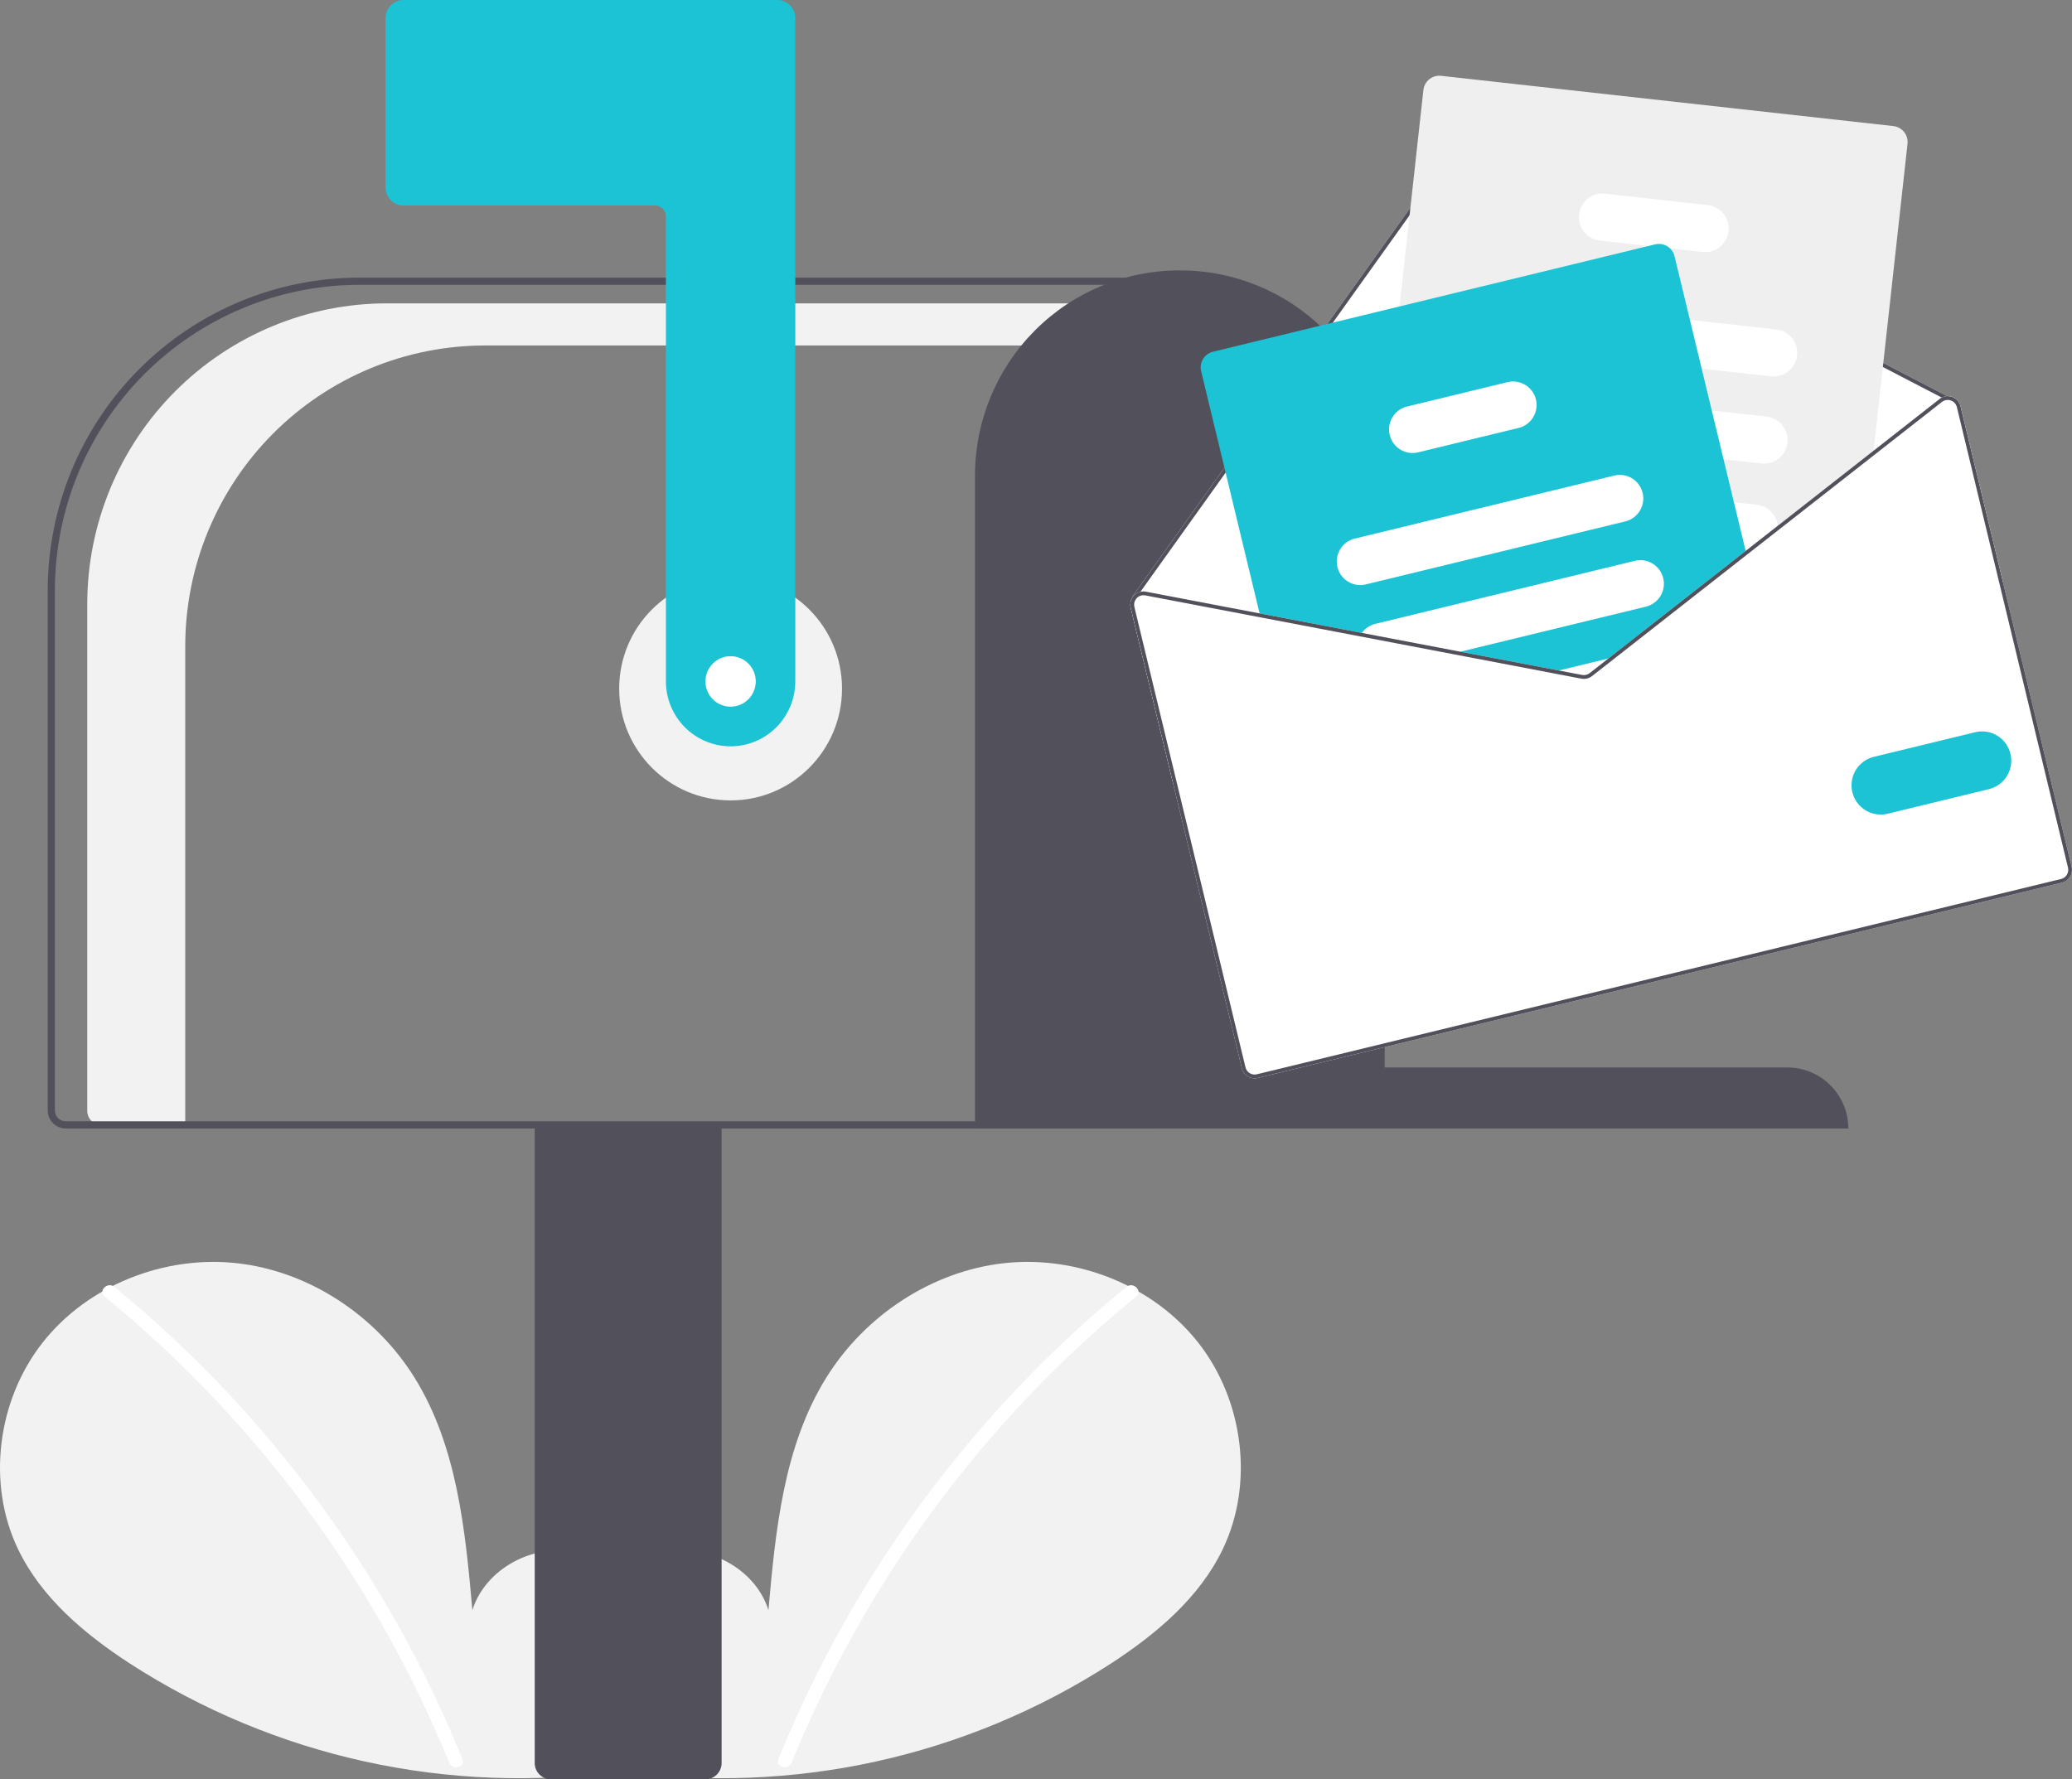
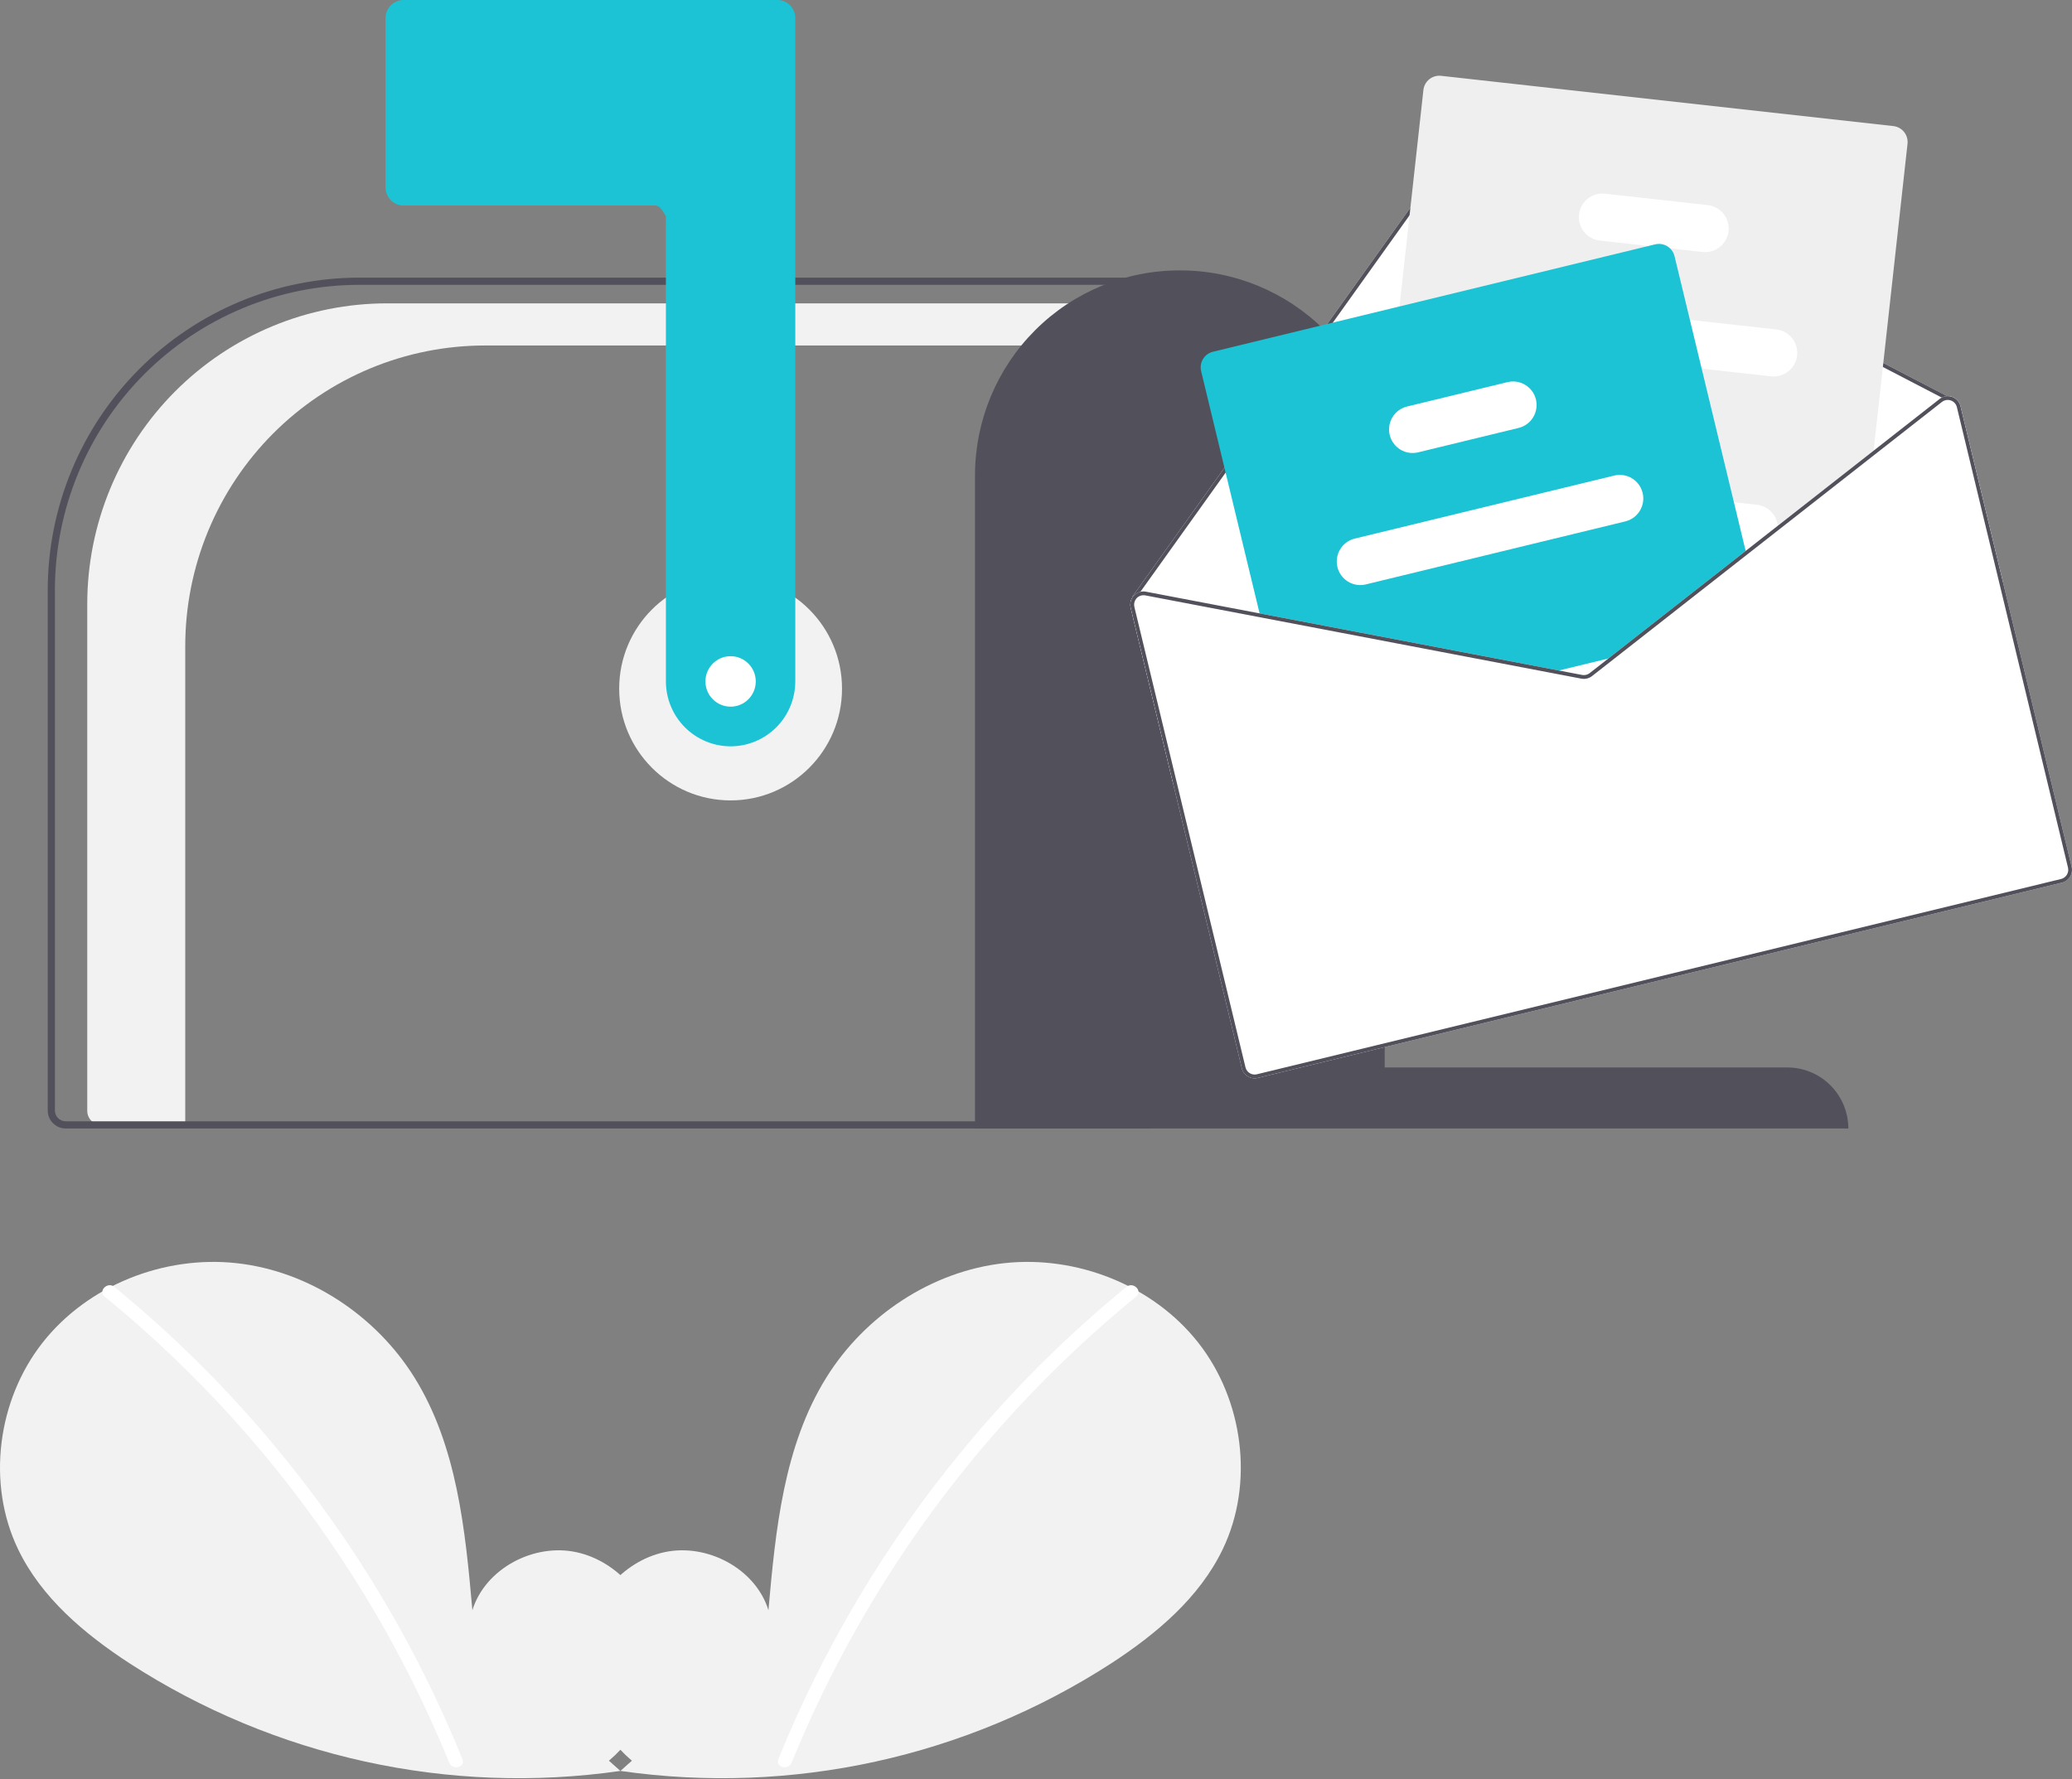
<svg xmlns="http://www.w3.org/2000/svg" width="319" height="274" viewBox="0 0 319 274" fill="none">
  <rect x="0" y="0" width="319" height="274" fill="#808080" stroke="none" />
  <g clip-path="url(#clip0_46_501)">
    <path d="M93.748 271.141C98.869 266.799 101.979 259.94 101.164 253.263C100.348 246.586 95.296 240.448 88.742 239.03C82.188 237.612 74.717 241.537 72.727 247.961C71.631 235.576 70.369 222.672 63.807 212.126C57.865 202.576 47.573 195.742 36.419 194.52C25.266 193.298 13.522 197.915 6.566 206.748C-0.39 215.581 -2.093 228.423 2.779 238.565C6.368 246.036 12.98 251.595 19.908 256.119C42.294 270.612 69.144 276.506 95.516 272.715" fill="#F2F2F2" />
    <path d="M17.596 198.17C26.799 205.692 35.242 214.104 42.803 223.286C54.635 237.605 64.21 253.66 71.194 270.891C71.705 272.148 69.67 272.695 69.165 271.452C64.724 260.558 59.229 250.127 52.76 240.308C42.672 224.97 30.313 211.264 16.108 199.663C15.058 198.805 16.554 197.319 17.596 198.17V198.17Z" fill="white" />
    <path d="M97.285 271.141C92.164 266.799 89.054 259.94 89.869 253.263C90.685 246.586 95.737 240.448 102.291 239.03C108.845 237.612 116.316 241.537 118.306 247.961C119.402 235.576 120.664 222.672 127.226 212.126C133.168 202.576 143.46 195.742 154.614 194.52C165.767 193.298 177.511 197.915 184.467 206.748C191.423 215.581 193.126 228.423 188.254 238.565C184.665 246.036 178.053 251.595 171.125 256.119C148.739 270.612 121.889 276.506 95.516 272.715" fill="#F2F2F2" />
    <path d="M173.437 198.17C164.234 205.692 155.791 214.104 148.23 223.286C136.398 237.605 126.823 253.66 119.839 270.891C119.328 272.148 121.362 272.695 121.868 271.452C133.295 243.448 151.536 218.766 174.925 199.663C175.975 198.805 174.479 197.319 173.437 198.17V198.17Z" fill="white" />
    <path d="M112.481 123.258C121.955 123.258 129.635 115.553 129.635 106.047C129.635 96.541 121.955 88.835 112.481 88.835C103.008 88.835 95.328 96.541 95.328 106.047C95.328 115.553 103.008 123.258 112.481 123.258Z" fill="#F2F2F2" />
    <path d="M59.592 46.715H177.775V53.203H74.679C68.618 53.203 62.615 54.401 57.015 56.728C51.415 59.056 46.326 62.467 42.04 66.768C37.754 71.069 34.354 76.175 32.034 81.794C29.714 87.413 28.52 93.436 28.52 99.518V173.228H15.589C15.017 173.228 14.469 173 14.065 172.595C13.66 172.189 13.433 171.639 13.433 171.065V93.03C13.433 86.948 14.627 80.925 16.947 75.306C19.267 69.687 22.667 64.581 26.953 60.28C31.239 55.98 36.328 52.568 41.928 50.24C47.528 47.913 53.531 46.715 59.592 46.715Z" fill="#F2F2F2" />
-     <path d="M82.324 271.501V172.95H111.098V271.501C111.097 272.164 110.834 272.799 110.368 273.267C109.901 273.736 109.268 273.999 108.608 274H84.814C84.154 273.999 83.521 273.736 83.054 273.267C82.587 272.799 82.325 272.164 82.324 271.501Z" fill="#52515B" />
    <path d="M7.347 171.007V90.87C7.361 78.113 12.418 65.882 21.408 56.861C30.398 47.841 42.588 42.766 55.302 42.752H177.222V173.783H10.113C9.38 173.783 8.677 173.49 8.158 172.969C7.639 172.449 7.347 171.743 7.347 171.007ZM176.115 43.862H55.302C42.881 43.877 30.973 48.834 22.19 57.646C13.408 66.459 8.467 78.407 8.453 90.87V171.007C8.454 171.449 8.629 171.872 8.94 172.185C9.251 172.497 9.673 172.672 10.113 172.673H176.115V43.862Z" fill="#52515B" />
-     <path d="M112.481 114.93C109.84 114.927 107.309 113.873 105.442 112C103.574 110.126 102.524 107.586 102.521 104.936V33.313C102.521 32.871 102.345 32.448 102.034 32.136C101.723 31.823 101.301 31.648 100.861 31.647H62.127C61.394 31.647 60.69 31.354 60.172 30.833C59.653 30.313 59.361 29.607 59.361 28.871V2.776C59.361 2.04 59.653 1.334 60.172 0.814C60.69 0.294 61.394 0.001 62.127 0H119.675C120.408 0.001 121.111 0.294 121.63 0.814C122.149 1.334 122.44 2.04 122.441 2.776V104.936C122.438 107.586 121.388 110.126 119.521 112C117.653 113.873 115.122 114.927 112.481 114.93Z" fill="#1BC3D4" />
+     <path d="M112.481 114.93C109.84 114.927 107.309 113.873 105.442 112C103.574 110.126 102.524 107.586 102.521 104.936V33.313C101.723 31.823 101.301 31.648 100.861 31.647H62.127C61.394 31.647 60.69 31.354 60.172 30.833C59.653 30.313 59.361 29.607 59.361 28.871V2.776C59.361 2.04 59.653 1.334 60.172 0.814C60.69 0.294 61.394 0.001 62.127 0H119.675C120.408 0.001 121.111 0.294 121.63 0.814C122.149 1.334 122.44 2.04 122.441 2.776V104.936C122.438 107.586 121.388 110.126 119.521 112C117.653 113.873 115.122 114.927 112.481 114.93Z" fill="#1BC3D4" />
    <path d="M181.649 41.641C189.996 41.624 198.009 44.934 203.924 50.844C209.839 56.755 213.171 64.78 213.189 73.156V164.384H275.163C277.653 164.379 280.042 165.366 281.806 167.129C283.571 168.891 284.565 171.285 284.57 173.783H150.108V73.156C150.126 64.78 153.459 56.755 159.374 50.844C165.289 44.934 173.301 41.624 181.649 41.641Z" fill="#52515B" />
    <path d="M174.08 93.591L180.611 120.662L308.367 89.63L301.836 62.559C301.757 62.228 301.596 61.923 301.368 61.671C301.14 61.419 300.852 61.229 300.531 61.119C300.294 61.035 300.044 60.997 299.793 61.007L225.945 22.641C225.512 22.419 225.014 22.36 224.542 22.474C224.07 22.588 223.653 22.867 223.368 23.262L187.777 73.062L174.36 91.841C174.336 91.874 174.319 91.911 174.31 91.951C174.302 91.991 174.302 92.033 174.311 92.073C174.038 92.529 173.955 93.075 174.08 93.591Z" fill="white" />
    <path d="M174.311 92.073C174.317 92.108 174.33 92.142 174.35 92.172C174.369 92.202 174.394 92.228 174.423 92.248C174.458 92.272 174.497 92.288 174.538 92.297C174.58 92.305 174.622 92.305 174.663 92.296C174.73 92.278 174.788 92.237 174.828 92.181L174.875 92.117L175.573 91.136L188.261 73.389L223.841 23.601C224.044 23.319 224.341 23.119 224.678 23.038C225.015 22.957 225.371 23 225.679 23.159L298.955 61.228L299.613 61.571C299.639 61.582 299.667 61.592 299.694 61.599C299.744 61.59 299.794 61.586 299.845 61.585C299.913 61.562 299.971 61.513 300.005 61.449C300.023 61.415 300.034 61.378 300.037 61.34C300.041 61.302 300.037 61.264 300.026 61.227C300.014 61.191 299.996 61.157 299.972 61.127C299.947 61.098 299.918 61.074 299.884 61.056L299.793 61.007L225.945 22.641C225.512 22.419 225.015 22.36 224.542 22.474C224.07 22.588 223.653 22.867 223.368 23.262L187.777 73.062L174.36 91.841C174.336 91.874 174.319 91.911 174.31 91.951C174.302 91.991 174.302 92.033 174.311 92.073Z" fill="#52515B" />
    <path d="M212.68 94.833L215.524 95.15L236.63 97.496L250.621 99.05L251.448 99.142L268.907 85.459L269.576 84.935L273.699 81.703L288.37 70.207L288.458 69.399L293.677 22.142C293.748 21.492 293.559 20.839 293.151 20.328C292.744 19.817 292.151 19.489 291.502 19.416L221.861 11.675C221.213 11.604 220.563 11.793 220.053 12.202C219.544 12.611 219.217 13.206 219.144 13.856L215.464 47.19L213.422 65.671L211.596 82.205L210.75 89.883L210.503 92.107C210.432 92.758 210.622 93.41 211.03 93.921C211.438 94.432 212.031 94.76 212.68 94.833Z" fill="#EFEFEF" />
    <path d="M231.817 53.411L261.984 56.763L272.682 57.952C273.154 58.004 273.632 57.963 274.088 57.83C274.545 57.697 274.97 57.475 275.341 57.177C275.712 56.879 276.021 56.511 276.25 56.093C276.479 55.675 276.624 55.217 276.677 54.743C276.729 54.269 276.688 53.789 276.555 53.331C276.423 52.873 276.202 52.446 275.905 52.074C275.608 51.701 275.241 51.392 274.824 51.162C274.408 50.932 273.951 50.786 273.478 50.734L260.172 49.255L232.616 46.19C231.662 46.084 230.705 46.362 229.956 46.964C229.206 47.566 228.726 48.442 228.62 49.4C228.514 50.357 228.792 51.317 229.391 52.069C229.991 52.822 230.863 53.304 231.817 53.411Z" fill="white" />
-     <path d="M230.1 66.8C230.178 66.814 230.255 66.828 230.335 66.836L265.353 70.729L271.2 71.38C272.154 71.486 273.111 71.207 273.86 70.605C274.61 70.003 275.09 69.126 275.196 68.169C275.301 67.211 275.023 66.251 274.423 65.499C273.823 64.747 272.95 64.265 271.996 64.159L263.541 63.221L235.802 60.137L231.134 59.618C230.201 59.513 229.263 59.777 228.52 60.353C227.777 60.93 227.286 61.774 227.152 62.707C227.017 63.639 227.25 64.588 227.8 65.352C228.35 66.116 229.175 66.635 230.1 66.8V66.8Z" fill="white" />
    <path d="M226.136 78.673C226.423 79.151 226.816 79.556 227.285 79.857C227.753 80.158 228.284 80.347 228.837 80.408L243.19 82.003L268.753 84.845L268.758 84.843L269.576 84.935L273.699 81.703C273.725 81.458 273.725 81.21 273.7 80.965C273.613 80.141 273.248 79.371 272.666 78.783C272.084 78.195 271.319 77.824 270.498 77.731L266.947 77.335L252.861 75.771L242.725 74.644L229.633 73.188C228.962 73.113 228.284 73.228 227.675 73.52C227.065 73.812 226.55 74.27 226.186 74.84C225.822 75.411 225.625 76.072 225.616 76.749C225.607 77.427 225.788 78.093 226.136 78.673L226.136 78.673Z" fill="white" />
    <path d="M246.296 37.044L253.802 37.878L257.117 38.248L262.125 38.804C263.079 38.91 264.036 38.631 264.786 38.029C265.535 37.426 266.015 36.55 266.121 35.593C266.227 34.635 265.949 33.675 265.349 32.923C264.748 32.171 263.875 31.689 262.921 31.583L247.096 29.826C246.142 29.719 245.185 29.997 244.435 30.599C243.686 31.201 243.205 32.076 243.099 33.033C242.993 33.991 243.27 34.951 243.87 35.703C244.469 36.455 245.342 36.938 246.296 37.044V37.044Z" fill="white" />
    <path d="M184.923 57.15L194.073 95.079L209.346 97.993L223.474 100.692L238.632 103.586L243.475 104.51C243.759 104.564 244.051 104.557 244.331 104.489C244.611 104.421 244.874 104.293 245.102 104.115L248.988 101.07L251.448 99.142L268.907 85.459L257.806 39.446C257.696 38.989 257.457 38.572 257.117 38.248C256.819 37.96 256.454 37.753 256.055 37.645C255.656 37.536 255.236 37.53 254.835 37.627L186.735 54.169C186.101 54.323 185.554 54.724 185.214 55.283C184.874 55.842 184.769 56.513 184.923 57.15Z" fill="#1BC3D4" />
    <path d="M205.905 87.323C206.132 88.259 206.719 89.066 207.538 89.568C208.357 90.069 209.341 90.224 210.274 89.998L250.233 80.292C251.166 80.064 251.97 79.475 252.469 78.653C252.969 77.831 253.124 76.844 252.899 75.908C252.889 75.862 252.876 75.816 252.86 75.771C252.605 74.869 252.012 74.101 251.205 73.627C250.397 73.154 249.439 73.013 248.53 73.233L208.571 82.939C207.639 83.167 206.834 83.756 206.335 84.578C205.835 85.4 205.68 86.387 205.905 87.323Z" fill="white" />
-     <path d="M209.346 97.993L223.474 100.691L253.401 93.422C254.334 93.195 255.139 92.606 255.639 91.784C256.139 90.962 256.293 89.974 256.067 89.038C255.841 88.102 255.254 87.294 254.435 86.793C253.615 86.291 252.631 86.137 251.698 86.363L211.739 96.069C210.904 96.27 210.168 96.765 209.665 97.464C209.544 97.631 209.437 97.808 209.346 97.993Z" fill="white" />
    <path d="M238.632 103.585L243.475 104.51C243.759 104.564 244.051 104.556 244.331 104.488C244.611 104.42 244.874 104.293 245.102 104.115L248.987 101.07L238.632 103.585Z" fill="white" />
    <path d="M213.957 66.985C214.183 67.921 214.771 68.728 215.59 69.23C216.409 69.731 217.393 69.886 218.326 69.66L233.803 65.901C234.735 65.673 235.539 65.084 236.039 64.262C236.539 63.44 236.693 62.453 236.469 61.517C236.348 61.014 236.121 60.543 235.802 60.137C235.374 59.587 234.797 59.173 234.141 58.943C233.484 58.714 232.776 58.678 232.1 58.842L216.623 62.601C215.69 62.828 214.885 63.417 214.385 64.239C213.885 65.061 213.731 66.049 213.957 66.985V66.985Z" fill="white" />
    <path d="M223.473 100.691L238.633 103.586L243.475 104.511C243.759 104.564 244.05 104.556 244.33 104.488C244.61 104.42 244.873 104.293 245.101 104.116L248.989 101.07L247.625 101.402L244.744 103.657C244.582 103.783 244.394 103.874 244.194 103.922C243.994 103.971 243.785 103.977 243.583 103.939L239.998 103.254L224.837 100.36L223.473 100.691ZM268.757 84.846L268.905 85.458L269.577 84.933L268.757 84.846ZM223.473 100.691L238.633 103.586L243.475 104.511C243.759 104.564 244.05 104.556 244.33 104.488C244.61 104.42 244.873 104.293 245.101 104.116L248.989 101.07L247.625 101.402L244.744 103.657C244.582 103.783 244.394 103.874 244.194 103.922C243.994 103.971 243.785 103.977 243.583 103.939L239.998 103.254L224.837 100.36L223.473 100.691ZM223.473 100.691L238.633 103.586L243.475 104.511C243.759 104.564 244.05 104.556 244.33 104.488C244.61 104.42 244.873 104.293 245.101 104.116L248.989 101.07L247.625 101.402L244.744 103.657C244.582 103.783 244.394 103.874 244.194 103.922C243.994 103.971 243.785 103.977 243.583 103.939L239.998 103.254L224.837 100.36L223.473 100.691ZM174.08 93.592L191.187 164.499C191.314 165.023 191.643 165.475 192.102 165.756C192.56 166.036 193.112 166.123 193.634 165.997L317.45 135.922C317.972 135.795 318.422 135.464 318.702 135.004C318.982 134.544 319.069 133.991 318.943 133.467L301.836 62.56C301.757 62.229 301.596 61.923 301.368 61.671C301.14 61.419 300.852 61.229 300.531 61.119C300.294 61.035 300.044 60.998 299.793 61.007C299.501 61.016 299.214 61.092 298.955 61.229C298.836 61.285 298.723 61.356 298.619 61.438L288.458 69.4L273.7 80.967L268.756 84.842L268.757 84.846L268.753 84.847L250.622 99.048L247.625 101.402L244.744 103.657C244.582 103.783 244.394 103.874 244.194 103.922C243.994 103.971 243.785 103.977 243.583 103.939L239.998 103.254L224.837 100.36L209.664 97.464L176.429 91.118C176.146 91.062 175.854 91.068 175.573 91.136C175.195 91.229 174.852 91.429 174.584 91.712C174.481 91.823 174.39 91.944 174.311 92.073C174.038 92.529 173.955 93.075 174.08 93.592ZM223.473 100.691L238.633 103.586L243.475 104.511C243.759 104.564 244.05 104.556 244.33 104.488C244.61 104.42 244.873 104.293 245.101 104.116L248.989 101.07L247.625 101.402L244.744 103.657C244.582 103.783 244.394 103.874 244.194 103.922C243.994 103.971 243.785 103.977 243.583 103.939L239.998 103.254L224.837 100.36L223.473 100.691ZM223.473 100.691L238.633 103.586L243.475 104.511C243.759 104.564 244.05 104.556 244.33 104.488C244.61 104.42 244.873 104.293 245.101 104.116L248.989 101.07L247.625 101.402L244.744 103.657C244.582 103.783 244.394 103.874 244.194 103.922C243.994 103.971 243.785 103.977 243.583 103.939L239.998 103.254L224.837 100.36L223.473 100.691ZM223.473 100.691L238.633 103.586L243.475 104.511C243.759 104.564 244.05 104.556 244.33 104.488C244.61 104.42 244.873 104.293 245.101 104.116L248.989 101.07L247.625 101.402L244.744 103.657C244.582 103.783 244.394 103.874 244.194 103.922C243.994 103.971 243.785 103.977 243.583 103.939L239.998 103.254L224.837 100.36L223.473 100.691Z" fill="white" />
    <path d="M223.473 100.691L238.633 103.586L243.475 104.511C243.759 104.564 244.05 104.556 244.33 104.488C244.61 104.42 244.873 104.293 245.101 104.116L248.989 101.07L247.625 101.402L244.744 103.657C244.582 103.783 244.394 103.874 244.194 103.922C243.994 103.971 243.785 103.977 243.583 103.939L239.998 103.254L224.837 100.36L223.473 100.691ZM268.757 84.846L268.905 85.458L269.577 84.933L268.757 84.846ZM223.473 100.691L238.633 103.586L243.475 104.511C243.759 104.564 244.05 104.556 244.33 104.488C244.61 104.42 244.873 104.293 245.101 104.116L248.989 101.07L247.625 101.402L244.744 103.657C244.582 103.783 244.394 103.874 244.194 103.922C243.994 103.971 243.785 103.977 243.583 103.939L239.998 103.254L224.837 100.36L223.473 100.691ZM223.473 100.691L238.633 103.586L243.475 104.511C243.759 104.564 244.05 104.556 244.33 104.488C244.61 104.42 244.873 104.293 245.101 104.116L248.989 101.07L247.625 101.402L244.744 103.657C244.582 103.783 244.394 103.874 244.194 103.922C243.994 103.971 243.785 103.977 243.583 103.939L239.998 103.254L224.837 100.36L223.473 100.691ZM174.875 92.117L174.95 92.173C174.962 92.153 174.984 92.134 175.001 92.112C175.169 91.937 175.377 91.807 175.607 91.732C175.838 91.658 176.083 91.642 176.321 91.686L209.347 97.99L223.473 100.691L238.633 103.586L243.475 104.511C243.759 104.564 244.05 104.556 244.33 104.488C244.61 104.42 244.873 104.293 245.101 104.116L248.989 101.07L247.625 101.402L244.744 103.657C244.582 103.783 244.394 103.874 244.194 103.922C243.994 103.971 243.785 103.977 243.583 103.939L239.998 103.254L224.837 100.36L209.664 97.464L176.429 91.118C176.146 91.062 175.854 91.068 175.573 91.136L174.875 92.117ZM174.08 93.592L191.187 164.499C191.314 165.023 191.643 165.475 192.102 165.756C192.56 166.036 193.112 166.123 193.634 165.997L317.45 135.922C317.972 135.795 318.422 135.464 318.702 135.004C318.982 134.544 319.069 133.991 318.943 133.467L301.836 62.56C301.757 62.229 301.596 61.923 301.368 61.671C301.14 61.419 300.852 61.229 300.531 61.119C300.294 61.035 300.044 60.998 299.793 61.007C299.501 61.016 299.214 61.092 298.955 61.229C298.836 61.285 298.723 61.356 298.619 61.438L288.458 69.4L273.7 80.967L268.756 84.842L268.757 84.846L268.753 84.847L250.622 99.048L247.625 101.402L244.744 103.657C244.582 103.783 244.394 103.874 244.194 103.922C243.994 103.971 243.785 103.977 243.583 103.939L239.998 103.254L224.837 100.36L209.664 97.464L176.429 91.118C176.146 91.062 175.854 91.068 175.573 91.136C175.195 91.229 174.852 91.429 174.584 91.712C174.481 91.823 174.39 91.944 174.311 92.073C174.038 92.529 173.955 93.075 174.08 93.592ZM174.644 93.455C174.594 93.246 174.59 93.028 174.635 92.817C174.679 92.607 174.769 92.409 174.9 92.238C174.911 92.213 174.928 92.191 174.95 92.173C174.962 92.153 174.984 92.134 175.001 92.112C175.169 91.937 175.377 91.807 175.607 91.732C175.838 91.658 176.083 91.642 176.321 91.686L209.347 97.99L223.473 100.691L238.633 103.586L243.475 104.511C243.759 104.564 244.05 104.556 244.33 104.488C244.61 104.42 244.873 104.293 245.101 104.116L248.989 101.07L251.448 99.143L268.905 85.457L269.577 84.933L273.697 81.703L288.371 70.205L298.979 61.892C299.14 61.766 299.327 61.676 299.525 61.627C299.581 61.614 299.637 61.605 299.694 61.6C299.744 61.591 299.794 61.586 299.844 61.585C300.014 61.584 300.183 61.611 300.343 61.667C300.572 61.747 300.777 61.883 300.94 62.062C301.103 62.242 301.218 62.46 301.276 62.696L318.383 133.603C318.428 133.789 318.436 133.981 318.407 134.17C318.377 134.359 318.311 134.541 318.212 134.704C318.113 134.867 317.982 135.009 317.828 135.122C317.674 135.234 317.499 135.315 317.314 135.36L193.498 165.435C193.125 165.525 192.731 165.463 192.403 165.261C192.076 165.06 191.841 164.736 191.751 164.362L174.644 93.455ZM223.473 100.691L238.633 103.586L243.475 104.511C243.759 104.564 244.05 104.556 244.33 104.488C244.61 104.42 244.873 104.293 245.101 104.116L248.989 101.07L247.625 101.402L244.744 103.657C244.582 103.783 244.394 103.874 244.194 103.922C243.994 103.971 243.785 103.977 243.583 103.939L239.998 103.254L224.837 100.36L223.473 100.691ZM223.473 100.691L238.633 103.586L243.475 104.511C243.759 104.564 244.05 104.556 244.33 104.488C244.61 104.42 244.873 104.293 245.101 104.116L248.989 101.07L247.625 101.402L244.744 103.657C244.582 103.783 244.394 103.874 244.194 103.922C243.994 103.971 243.785 103.977 243.583 103.939L239.998 103.254L224.837 100.36L223.473 100.691ZM223.473 100.691L238.633 103.586L243.475 104.511C243.759 104.564 244.05 104.556 244.33 104.488C244.61 104.42 244.873 104.293 245.101 104.116L248.989 101.07L247.625 101.402L244.744 103.657C244.582 103.783 244.394 103.874 244.194 103.922C243.994 103.971 243.785 103.977 243.583 103.939L239.998 103.254L224.837 100.36L223.473 100.691Z" fill="#52515B" />
-     <path d="M285.18 121.991C284.901 120.829 285.092 119.604 285.713 118.583C286.333 117.563 287.332 116.832 288.489 116.549L304.116 112.753C305.272 112.477 306.491 112.671 307.505 113.294C308.518 113.917 309.245 114.918 309.524 116.078C309.804 117.237 309.614 118.46 308.997 119.48C308.379 120.499 307.385 121.231 306.23 121.516L290.603 125.312C289.445 125.591 288.224 125.399 287.207 124.777C286.19 124.154 285.461 123.152 285.18 121.991Z" fill="#1BC3D4" />
    <path d="M112.481 108.823C114.62 108.823 116.355 107.083 116.355 104.936C116.355 102.79 114.62 101.05 112.481 101.05C110.342 101.05 108.608 102.79 108.608 104.936C108.608 107.083 110.342 108.823 112.481 108.823Z" fill="white" />
  </g>
  <defs>
    <clipPath id="clip0_46_501">
      <rect width="319" height="274" fill="white" />
    </clipPath>
  </defs>
</svg>